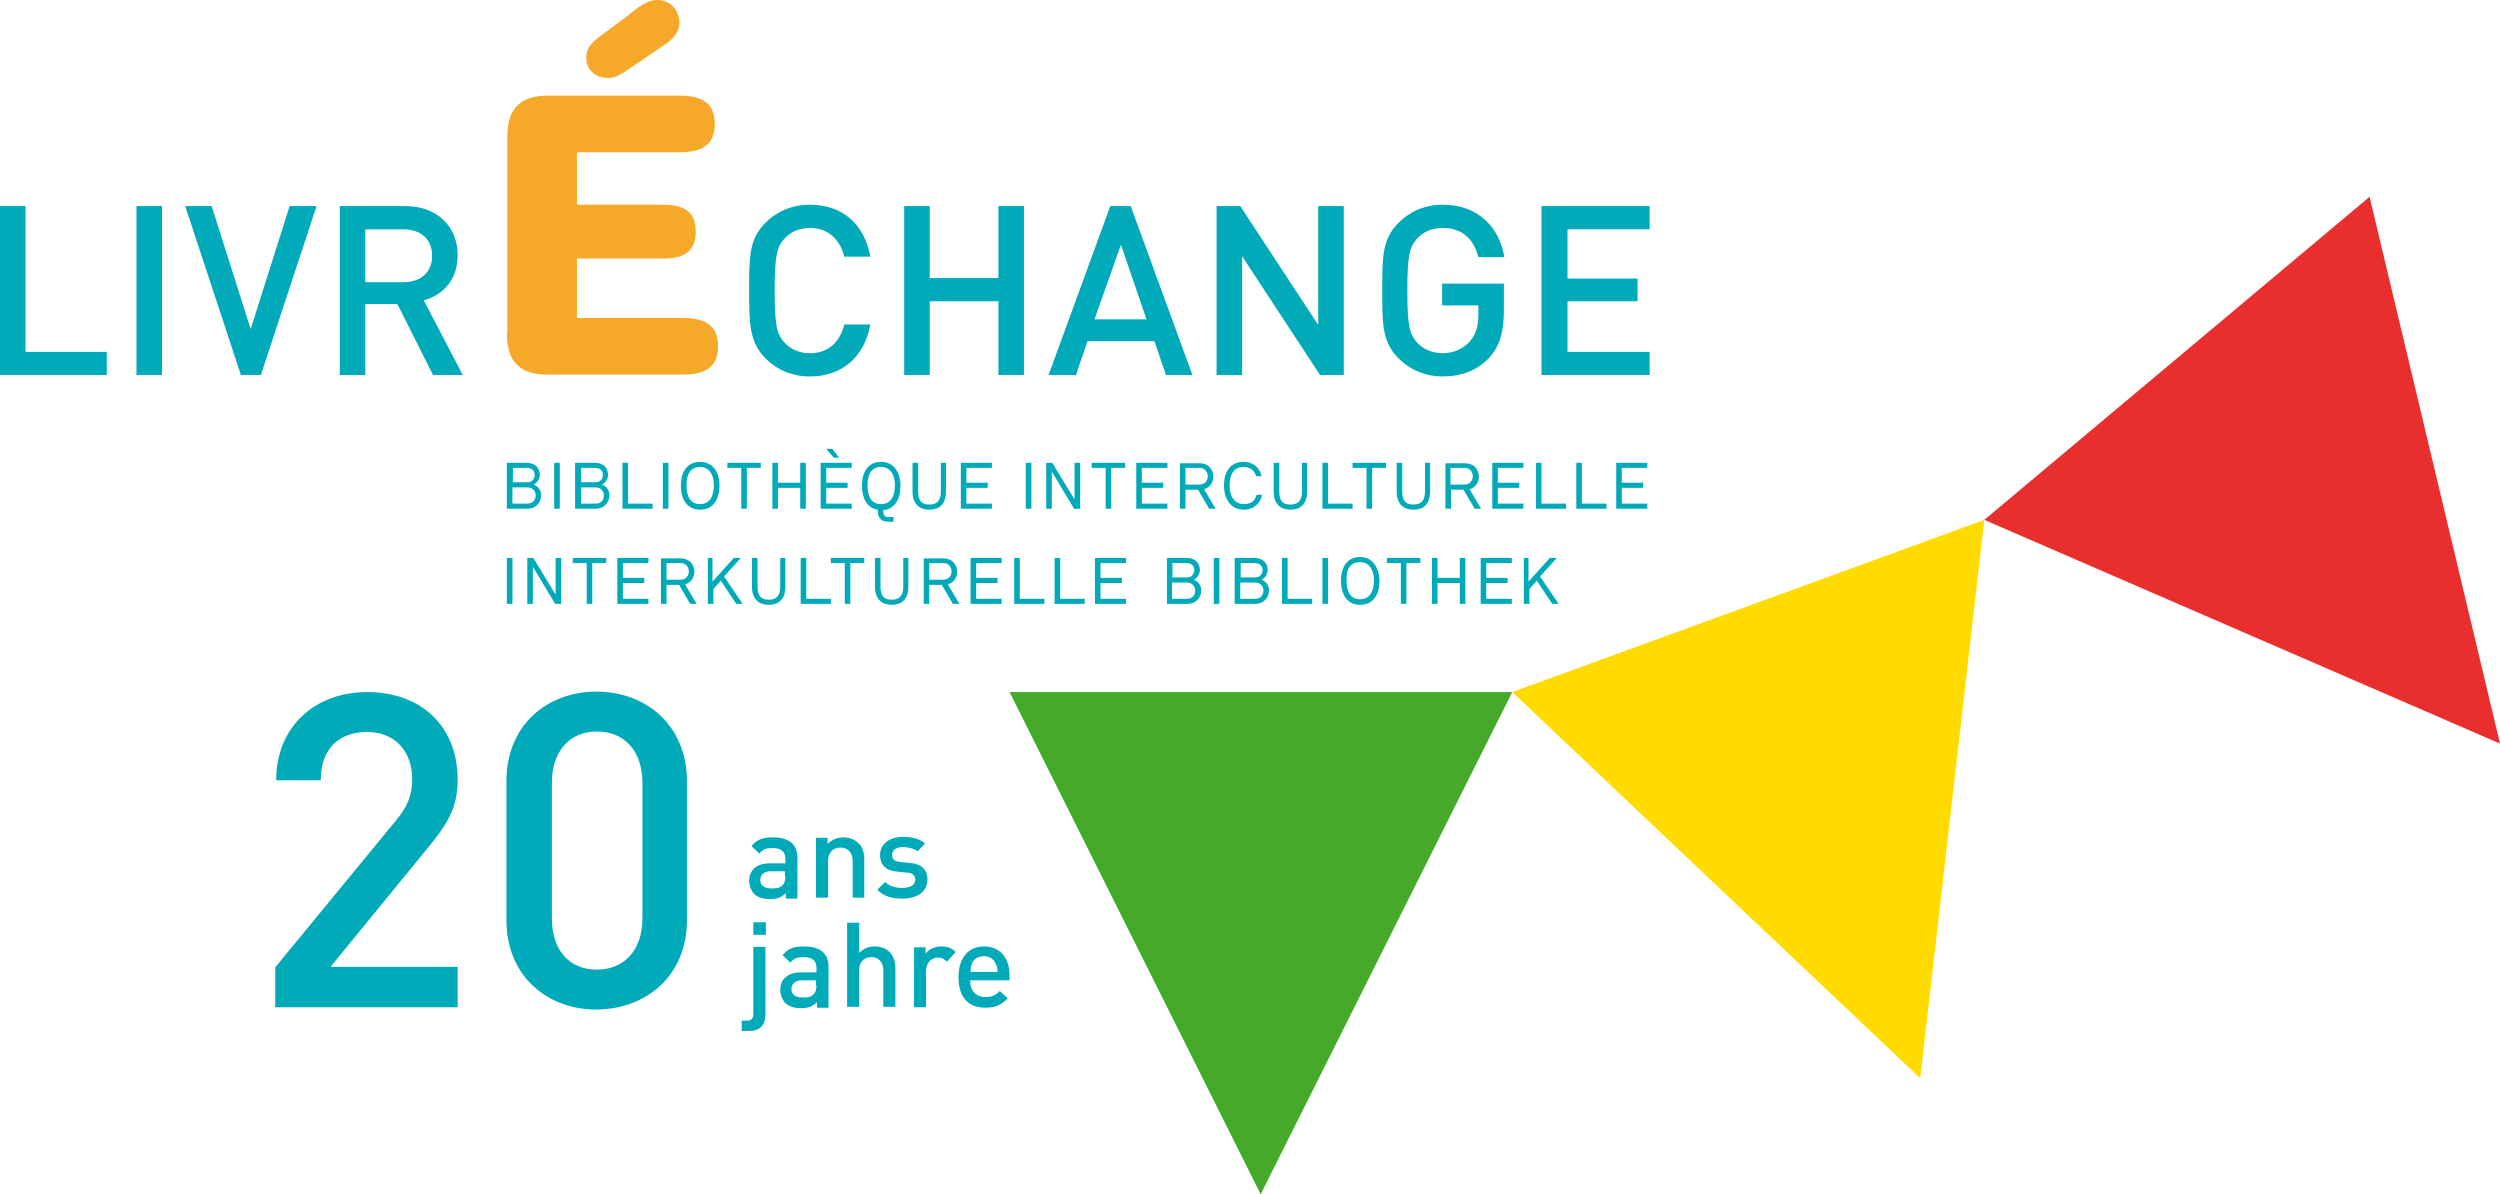
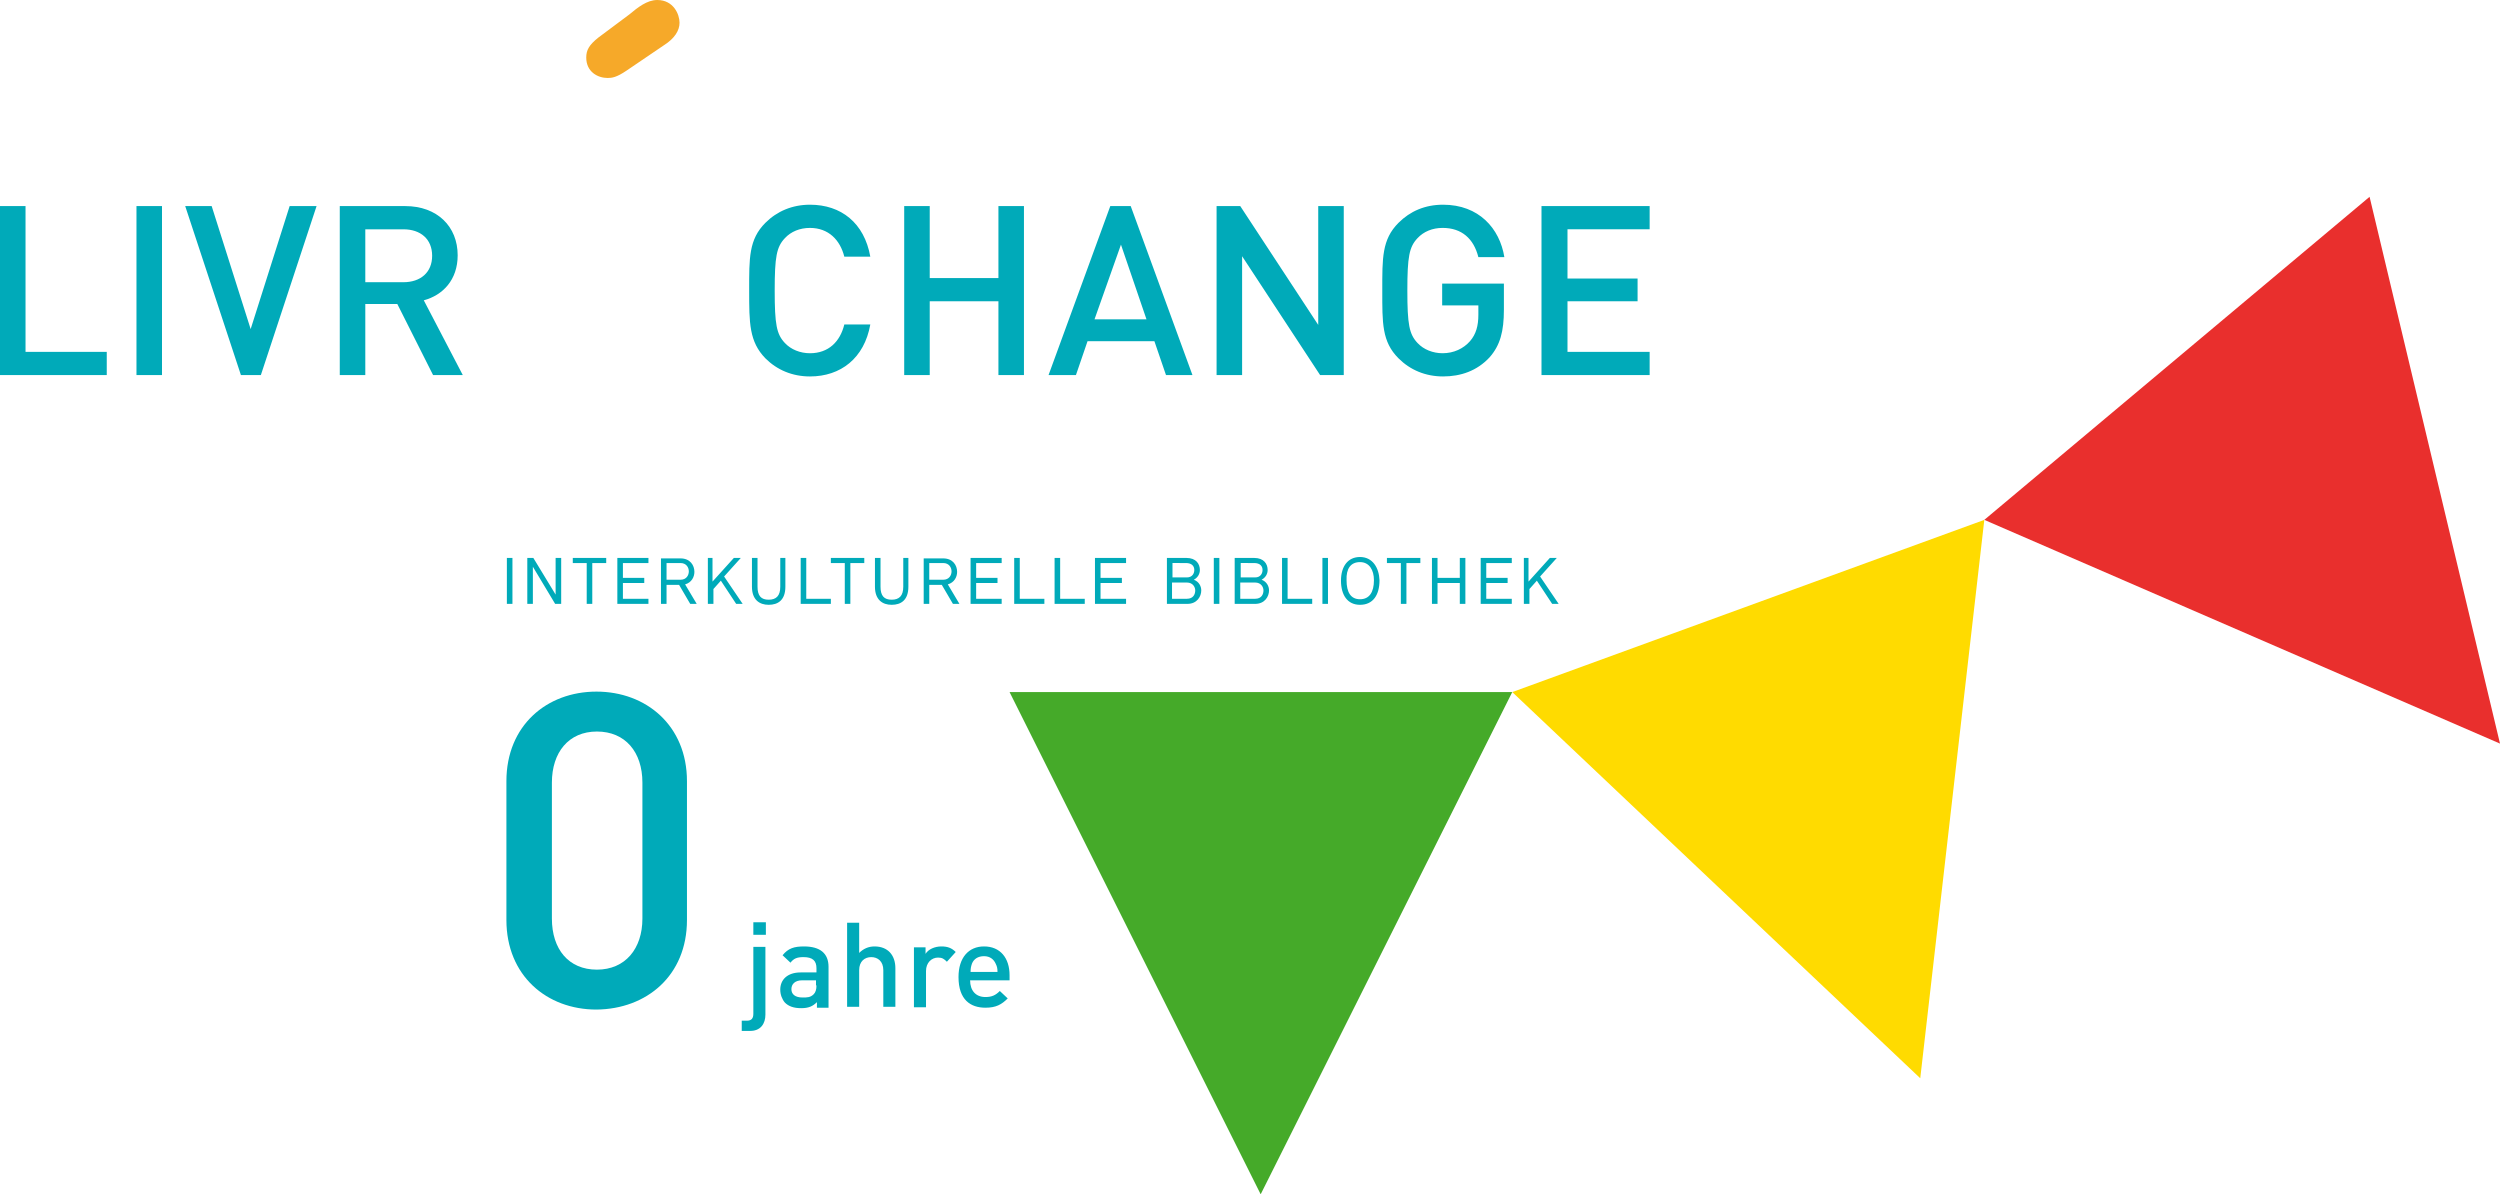
<svg xmlns="http://www.w3.org/2000/svg" xmlns:ns1="http://sodipodi.sourceforge.net/DTD/sodipodi-0.dtd" xmlns:ns2="http://www.inkscape.org/namespaces/inkscape" version="1.1" id="Calque_1" x="0px" y="0px" viewBox="0 0 538.6 257.3" xml:space="preserve" ns1:docname="LivrEchange_Logo-20-Ans-2.svg" ns2:version="1.1 (c68e22c387, 2021-05-23)" width="538.6" height="257.3">
  <defs id="defs35" />
  <ns1:namedview id="namedview33" pagecolor="#ffffff" bordercolor="#666666" borderopacity="1.0" ns2:pageshadow="2" ns2:pageopacity="0.0" ns2:pagecheckerboard="0" showgrid="false" ns2:zoom="1.2649085" ns2:cx="271.56114" ns2:cy="292.90656" ns2:window-width="1920" ns2:window-height="1051" ns2:window-x="-9" ns2:window-y="-9" ns2:window-maximized="1" ns2:current-layer="Calque_1" fit-margin-top="0" fit-margin-left="0" fit-margin-right="0" fit-margin-bottom="0" />
  <style type="text/css" id="style2">
	.st0{fill:#00AAB9;}
	.st1{fill:#F6A929;}
	.st2{fill:#E92F2D;}
	.st3{fill:#FFDB00;}
	.st4{fill:#45AA29;}
</style>
  <g id="g30" transform="translate(-151,-169.3)">
    <path class="st0" d="m 506.4,250.1 v -5 h -17.7 v -10.9 h 15.1 v -4.9 h -15.1 v -10.6 h 17.7 v -5 h -23.3 v 36.4 z M 475,236 v -5.6 h -13.3 v 4.7 h 7.8 v 2 c 0,2.4 -0.5,4.2 -1.8,5.7 -1.4,1.6 -3.5,2.6 -5.9,2.6 -2.1,0 -4.1,-0.8 -5.4,-2.2 -1.8,-1.9 -2.2,-4 -2.2,-11.3 0,-7.3 0.4,-9.4 2.2,-11.3 1.3,-1.4 3.2,-2.2 5.4,-2.2 4.1,0 6.7,2.3 7.7,6.3 h 5.6 c -1,-6.2 -5.5,-11.3 -13.2,-11.3 -3.9,0 -7.1,1.4 -9.6,3.9 -3.6,3.6 -3.5,7.6 -3.5,14.6 0,7 -0.1,11 3.5,14.6 2.5,2.5 5.8,3.9 9.6,3.9 3.8,0 7.3,-1.2 10,-4.1 2.3,-2.6 3.1,-5.6 3.1,-10.3 m -34.5,14.1 V 213.7 H 435 v 25.6 l -16.8,-25.6 h -5.1 v 36.4 h 5.5 v -25.6 l 16.8,25.6 z m -42.5,-12 h -11.2 l 5.7,-16.1 z m 9.9,12 -13.3,-36.4 h -4.4 l -13.3,36.4 h 5.9 l 2.5,-7.3 h 14.4 l 2.5,7.3 z m -36.3,0 v -36.4 h -5.5 v 15.5 h -14.8 v -15.5 h -5.5 v 36.4 h 5.5 v -15.9 h 14.8 v 15.9 z m -33.1,-10.9 h -5.6 c -0.9,3.7 -3.4,6.2 -7.4,6.2 -2.1,0 -4.1,-0.8 -5.4,-2.2 -1.8,-1.9 -2.2,-4 -2.2,-11.3 0,-7.3 0.4,-9.4 2.2,-11.3 1.3,-1.4 3.2,-2.2 5.4,-2.2 4,0 6.5,2.6 7.4,6.2 h 5.6 c -1.3,-7.3 -6.3,-11.2 -13,-11.2 -3.8,0 -7.1,1.4 -9.6,3.9 -3.6,3.6 -3.5,7.6 -3.5,14.6 0,7 0,11 3.5,14.6 2.5,2.5 5.8,3.9 9.6,3.9 6.6,0 11.7,-3.9 13,-11.2" id="path4" />
-     <path class="st1" d="m 260.2,241.2 c 0,6.7 3.5,8.8 8.8,8.8 h 29.1 c 4.4,0 7.6,-1.3 7.6,-6.1 0,-4.8 -3.2,-6.1 -7.6,-6.1 H 275.3 V 225 h 18.5 c 4,0 7.1,-1.1 7.1,-5.8 0,-4.7 -3.1,-5.8 -7.1,-5.8 h -18.5 v -11.3 h 22.1 c 4.4,0 7.6,-1.3 7.6,-6.1 0,-4.8 -3.2,-6.1 -7.6,-6.1 h -28.3 c -5.3,0 -8.8,2.1 -8.8,8.8 v 42.5 z" id="path6" />
    <path class="st0" d="m 244.1,224.4 c 0,3.6 -2.5,5.7 -6.2,5.7 h -8.2 v -11.4 h 8.2 c 3.7,0 6.2,2.1 6.2,5.7 m 6.6,25.7 -8.4,-16.1 c 4.1,-1.1 7.3,-4.4 7.3,-9.7 0,-6.2 -4.4,-10.6 -11.3,-10.6 h -14.1 v 36.4 h 5.5 v -15.3 h 6.9 l 7.7,15.3 z m -31.5,-36.4 h -5.8 l -8.4,26.5 -8.4,-26.5 h -5.7 l 12,36.4 h 4.3 z m -33.3,0 h -5.5 v 36.4 h 5.5 z M 174,250.1 v -5 H 156.5 V 213.7 H 151 v 36.4 z" id="path8" />
    <path class="st1" d="m 279.9,177.4 c -2,1.6 -2.6,2.7 -2.6,4.3 0,3.1 2.5,4.4 4.6,4.4 0.9,0 1.9,-0.1 4.1,-1.6 l 8.1,-5.5 c 2.2,-1.4 3.3,-3.1 3.3,-4.8 0,-1.8 -1.3,-4.9 -4.8,-4.9 -2.2,0 -4.2,1.6 -6,3.1 z" id="path10" />
    <path class="st0" d="m 480.5,289.5 h -1.2 v 9.9 h 1.2 v -3.2 l 1.6,-1.8 3.3,5 h 1.4 l -4,-5.9 3.6,-4 h -1.5 l -4.6,5.1 v -5.1 z m -3.9,0 H 470 v 9.9 h 6.7 v -1.1 h -5.5 v -3.4 h 4.6 v -1.1 h -4.6 v -3.2 h 5.5 v -1.1 z m -9.9,0 h -1.2 v 4.3 h -4.8 v -4.3 h -1.2 v 9.9 h 1.2 v -4.5 h 4.8 v 4.5 h 1.2 z m -9.7,0 h -7.2 v 1.1 h 3 v 8.8 h 1.2 v -8.8 h 3 z m -13,0.9 c 2,0 3,1.7 3,3.9 0,2.6 -1,4.1 -3,4.1 -2,0 -2.9,-1.5 -2.9,-4.1 -0.1,-2.5 0.9,-3.9 2.9,-3.9 m 0,-1.1 c -2.6,0 -4.1,2 -4.1,5.1 0,3.1 1.4,5.2 4.1,5.2 2.8,0 4.2,-2.1 4.2,-5.3 -0.1,-2.7 -1.5,-5 -4.2,-5 m -6.9,0.2 h -1.2 v 9.9 h 1.2 z m -8.7,0 h -1.2 v 9.9 h 6.5 v -1.1 h -5.3 z m -7,5.3 c 1.3,0 1.8,1 1.8,1.7 0,0.8 -0.4,1.8 -1.8,1.8 h -3.2 v -3.5 z m -0.2,-4.2 c 1.3,0 1.8,0.7 1.8,1.5 0,0.7 -0.4,1.6 -1.6,1.6 h -3.1 v -3.1 z m -4.2,-1.1 v 9.9 h 4.4 c 2.1,0 3,-1.6 3,-2.9 0,-0.9 -0.5,-1.9 -1.6,-2.3 0.9,-0.5 1.3,-1.3 1.3,-2.1 0,-1.3 -0.8,-2.6 -2.9,-2.6 z m -3.3,0 h -1.2 v 9.9 h 1.2 z m -7,5.3 c 1.3,0 1.8,1 1.8,1.7 0,0.8 -0.4,1.8 -1.8,1.8 h -3.2 v -3.5 z m -0.2,-4.2 c 1.3,0 1.8,0.7 1.8,1.5 0,0.7 -0.4,1.6 -1.6,1.6 h -3.1 v -3.1 z m -4.1,-1.1 v 9.9 h 4.4 c 2.1,0 3,-1.6 3,-2.9 0,-0.9 -0.5,-1.9 -1.6,-2.3 0.9,-0.5 1.3,-1.3 1.3,-2.1 0,-1.3 -0.8,-2.6 -2.9,-2.6 z m -8.8,0 h -6.7 v 9.9 h 6.7 v -1.1 h -5.5 v -3.4 h 4.6 v -1.1 h -4.6 v -3.2 h 5.5 z m -14.2,0 h -1.2 v 9.9 h 6.5 v -1.1 h -5.3 z m -8.7,0 h -1.2 v 9.9 h 6.5 v -1.1 h -5.3 z m -3.9,0 h -6.7 v 9.9 h 6.7 v -1.1 h -5.5 v -3.4 h 4.6 v -1.1 h -4.6 v -3.2 h 5.5 z m -12.6,1.1 c 1.3,0 1.8,1 1.8,1.8 0,0.8 -0.5,1.8 -1.8,1.8 h -3 v -3.6 z m -4.2,-1.1 v 9.9 h 1.2 v -4.1 h 2.7 l 2.4,4.1 h 1.4 l -2.5,-4.2 c 1.4,-0.4 2,-1.6 2,-2.7 0,-1.4 -0.9,-2.9 -3,-2.9 H 350 Z m -3.2,0 h -1.2 v 6.2 c 0,2 -0.9,2.8 -2.5,2.8 -1.6,0 -2.4,-0.8 -2.4,-2.8 v -6.2 h -1.2 v 6.2 c 0,2.8 1.6,3.9 3.6,3.9 2,0 3.6,-1 3.6,-3.9 v -6.2 z m -9.6,0 H 330 v 1.1 h 3 v 8.8 h 1.2 v -8.8 h 3 z m -12.5,0 h -1.2 v 9.9 h 6.5 v -1.1 h -5.3 z m -4.4,0 h -1.2 v 6.2 c 0,2 -0.9,2.8 -2.5,2.8 -1.6,0 -2.4,-0.8 -2.4,-2.8 v -6.2 H 313 v 6.2 c 0,2.8 1.6,3.9 3.6,3.9 2,0 3.6,-1 3.6,-3.9 v -6.2 z m -15.6,0 h -1.2 v 9.9 h 1.2 v -3.2 l 1.6,-1.8 3.3,5 h 1.4 l -4,-5.9 3.6,-4 h -1.5 l -4.6,5.1 v -5.1 z m -7.1,1.1 c 1.3,0 1.8,1 1.8,1.8 0,0.8 -0.5,1.8 -1.8,1.8 h -3 v -3.6 z m -4.2,-1.1 v 9.9 h 1.2 v -4.1 h 2.7 l 2.4,4.1 h 1.4 l -2.5,-4.2 c 1.4,-0.4 2,-1.6 2,-2.7 0,-1.4 -0.9,-2.9 -3,-2.9 h -4.2 z m -2.7,0 H 284 v 9.9 h 6.7 v -1.1 h -5.5 v -3.4 h 4.6 v -1.1 h -4.6 v -3.2 h 5.5 z m -9.1,0 h -7.2 v 1.1 h 3 v 8.8 h 1.2 v -8.8 h 3 z m -9.7,0 h -1.2 v 7.9 l -4.8,-7.9 h -1.3 v 9.9 h 1.2 v -8 l 4.8,8 h 1.3 z m -10.5,0 h -1.2 v 9.9 h 1.2 z" id="path12" />
-     <path class="st0" d="m 505.9,269 h -6.7 v 9.9 h 6.7 v -1.1 h -5.5 v -3.4 h 4.6 v -1.1 h -4.6 v -3.2 h 5.5 z m -14.1,0 h -1.2 v 9.9 h 6.5 v -1.1 h -5.3 z m -8.7,0 h -1.2 v 9.9 h 6.5 v -1.1 h -5.3 z m -3.9,0 h -6.7 v 9.9 h 6.7 v -1.1 h -5.5 v -3.4 h 4.6 v -1.1 h -4.6 v -3.2 h 5.5 z m -12.7,1.1 c 1.3,0 1.8,1 1.8,1.8 0,0.8 -0.5,1.8 -1.8,1.8 h -3 v -3.6 z m -4.1,-1.1 v 9.9 h 1.2 v -4.1 h 2.7 l 2.4,4.1 h 1.4 l -2.5,-4.2 c 1.4,-0.4 2,-1.6 2,-2.7 0,-1.4 -0.9,-2.9 -3,-2.9 h -4.2 z m -3.2,0 H 458 v 6.2 c 0,2 -0.9,2.8 -2.5,2.8 -1.6,0 -2.4,-0.8 -2.4,-2.8 V 269 h -1.2 v 6.2 c 0,2.8 1.6,3.9 3.6,3.9 2,0 3.6,-1 3.6,-3.9 V 269 Z m -9.6,0 h -7.2 v 1.1 h 3 v 8.8 h 1.2 v -8.8 h 3 z m -12.5,0 h -1.2 v 9.9 h 6.5 v -1.1 h -5.3 z m -4.4,0 h -1.2 v 6.2 c 0,2 -0.9,2.8 -2.5,2.8 -1.6,0 -2.4,-0.8 -2.4,-2.8 V 269 h -1.2 v 6.2 c 0,2.8 1.6,3.9 3.6,3.9 2,0 3.6,-1 3.6,-3.9 V 269 Z m -9.9,3 c -0.3,-1.8 -1.7,-3.2 -3.9,-3.2 -2.7,0 -4.2,2 -4.2,5.1 0,3.1 1.6,5.2 4.3,5.2 2.1,0 3.5,-1.3 3.9,-3.2 h -1.2 c -0.3,1.3 -1.2,2 -2.7,2 -1.9,0 -3.1,-1.5 -3.1,-4 0,-2.6 1.1,-4 3,-4 1.5,0 2.4,0.8 2.7,2 h 1.2 z m -13.4,-1.9 c 1.3,0 1.8,1 1.8,1.8 0,0.8 -0.5,1.8 -1.8,1.8 h -3 v -3.6 z m -4.2,-1.1 v 9.9 h 1.2 v -4.1 h 2.7 l 2.4,4.1 h 1.4 l -2.5,-4.2 c 1.4,-0.4 2,-1.6 2,-2.7 0,-1.4 -0.9,-2.9 -3,-2.9 h -4.2 z m -2.7,0 h -6.7 v 9.9 h 6.7 v -1.1 H 397 v -3.4 h 4.6 v -1.1 H 397 v -3.2 h 5.5 z m -9.1,0 h -7.2 v 1.1 h 3 v 8.8 h 1.2 v -8.8 h 3 z m -9.7,0 h -1.2 v 7.9 l -4.8,-7.9 h -1.3 v 9.9 h 1.2 v -8 l 4.8,8 h 1.3 z m -10.5,0 H 372 v 9.9 h 1.2 z m -8.5,0 H 358 v 9.9 h 6.7 v -1.1 h -5.5 v -3.4 h 4.6 v -1.1 h -4.6 v -3.2 h 5.5 z m -9.8,0 h -1.2 v 6.2 c 0,2 -0.9,2.8 -2.5,2.8 -1.6,0 -2.4,-0.8 -2.4,-2.8 V 269 h -1.2 v 6.2 c 0,2.8 1.6,3.9 3.6,3.9 2,0 3.6,-1 3.6,-3.9 V 269 Z m -14.1,0.9 c 2,0 3,1.7 3,3.9 0,2.6 -1,4.1 -3,4.1 -2,0 -2.9,-1.5 -2.9,-4.1 0,-2.5 1,-3.9 2.9,-3.9 m 0,-1.1 c -2.6,0 -4.1,2 -4.1,5.1 0,2.9 1.2,4.9 3.4,5.2 0,1.8 0.6,2.6 2.4,2.6 0.3,0 0.8,0 1,0 v -1 h -1.1 c -0.6,0 -1.1,-0.2 -1.1,-1.3 v -0.2 c 2.4,-0.2 3.7,-2.3 3.7,-5.2 0,-2.9 -1.4,-5.2 -4.2,-5.2 m -9,-0.9 -1.5,-1.9 H 329 l 1.6,1.9 z m 2.7,1.1 h -6.7 v 9.9 h 6.7 v -1.1 H 329 v -3.4 h 4.6 v -1.1 H 329 v -3.2 h 5.5 z m -9.9,0 h -1.2 v 4.3 h -4.8 V 269 h -1.2 v 9.9 h 1.2 v -4.5 h 4.8 v 4.5 h 1.2 z m -9.7,0 h -7.2 v 1.1 h 3 v 8.8 h 1.2 v -8.8 h 3 z m -13.1,0.9 c 2,0 3,1.7 3,3.9 0,2.6 -1,4.1 -3,4.1 -2,0 -2.9,-1.5 -2.9,-4.1 0,-2.5 1,-3.9 2.9,-3.9 m 0,-1.1 c -2.6,0 -4.1,2 -4.1,5.1 0,3.1 1.4,5.2 4.1,5.2 2.8,0 4.2,-2.1 4.2,-5.3 0,-2.7 -1.4,-5 -4.2,-5 M 295,269 h -1.2 v 9.9 h 1.2 z m -8.7,0 h -1.2 v 9.9 h 6.5 v -1.1 h -5.3 z m -7,5.3 c 1.3,0 1.8,1 1.8,1.7 0,0.8 -0.4,1.8 -1.7,1.8 h -3.2 v -3.5 z m -0.2,-4.2 c 1.3,0 1.8,0.7 1.8,1.5 0,0.7 -0.4,1.6 -1.6,1.6 h -3.1 v -3.1 z m -4.2,-1.1 v 9.9 h 4.4 c 2.1,0 3,-1.6 3,-2.9 0,-0.9 -0.5,-1.9 -1.6,-2.3 0.9,-0.5 1.3,-1.3 1.3,-2.1 0,-1.3 -0.8,-2.6 -2.9,-2.6 z m -3.3,0 h -1.2 v 9.9 h 1.2 z m -7,5.3 c 1.3,0 1.8,1 1.8,1.7 0,0.8 -0.4,1.8 -1.8,1.8 h -3.2 v -3.5 z m -0.2,-4.2 c 1.3,0 1.8,0.7 1.8,1.5 0,0.7 -0.4,1.6 -1.6,1.6 h -3.1 v -3.1 z m -4.2,-1.1 v 9.9 h 4.4 c 2.1,0 3,-1.6 3,-2.9 0,-0.9 -0.5,-1.9 -1.6,-2.3 0.9,-0.5 1.3,-1.3 1.3,-2.1 0,-1.3 -0.8,-2.6 -2.9,-2.6 z" id="path14" />
    <polygon class="st2" points="578.5,281.3 661.5,211.7 689.6,329.5 " id="polygon16" />
    <polygon class="st3" points="476.8,318.4 578.5,281.3 564.7,401.6 " id="polygon18" />
    <polygon class="st4" points="368.5,318.4 476.8,318.4 422.6,426.6 " id="polygon20" />
-     <path class="st0" d="m 249.6,386.2 v -8.6 h -27.4 l 21.1,-25.8 c 4.2,-5.1 6.3,-8.6 6.3,-14.5 0,-11.6 -7.9,-18.9 -19.5,-18.9 -11.4,0 -19.6,7.6 -19.6,19 h 9.6 c 0,-7.6 4.8,-10.4 9.9,-10.4 6.2,0 9.8,4.2 9.8,10.2 0,3.4 -1,5.9 -3.6,9 l -25.9,31.5 v 8.6 h 39.3 z" id="path22" />
    <path class="st0" d="m 299,367.5 v -29.9 c 0,-12 -8.8,-19.3 -19.5,-19.3 -10.7,0 -19.4,7.3 -19.4,19.3 v 29.9 c 0,12 8.7,19.3 19.4,19.3 10.8,-0.1 19.5,-7.3 19.5,-19.3 z m -9.6,-0.3 c 0,6.5 -3.7,11 -9.8,11 -6.1,0 -9.7,-4.4 -9.7,-11 v -29.3 c 0,-6.5 3.6,-11 9.7,-11 6.1,0 9.8,4.4 9.8,11 z" id="path24" />
    <path class="st0" d="M 316,370.8 V 368 h -2.7 v 2.7 h 2.7 z m -0.1,17.1 v -14.6 h -2.6 v 14.4 c 0,1 -0.4,1.5 -1.4,1.5 h -1.1 v 2.2 h 1.6 c 2.5,0.1 3.5,-1.6 3.5,-3.5 z m 13.6,-1.7 v -8.6 c 0,-2.9 -1.8,-4.4 -5.3,-4.4 -2.1,0 -3.4,0.4 -4.6,1.9 l 1.7,1.6 c 0.7,-0.9 1.4,-1.2 2.8,-1.2 2,0 2.8,0.8 2.8,2.4 v 0.9 h -3.4 c -2.9,0 -4.4,1.6 -4.4,3.7 0,1.1 0.4,2.1 1,2.8 0.8,0.8 1.9,1.2 3.5,1.2 1.6,0 2.5,-0.4 3.4,-1.3 v 1.2 h 2.5 z m -2.6,-4.6 c 0,0.9 -0.2,1.5 -0.6,1.9 -0.7,0.7 -1.4,0.7 -2.4,0.7 -1.6,0 -2.4,-0.7 -2.4,-1.8 0,-1.1 0.8,-1.9 2.3,-1.9 h 3 v 1.1 z m 17,4.6 v -8.3 c 0,-2.8 -1.6,-4.7 -4.5,-4.7 -1.3,0 -2.4,0.5 -3.3,1.4 v -6.5 h -2.6 v 18.1 h 2.6 v -7.9 c 0,-1.9 1.2,-2.8 2.6,-2.8 1.4,0 2.6,0.9 2.6,2.8 v 7.9 z m 13,-11.8 c -0.9,-0.9 -1.8,-1.2 -3.1,-1.2 -1.4,0 -2.8,0.6 -3.4,1.6 v -1.4 h -2.5 v 12.9 h 2.6 v -7.8 c 0,-1.8 1.2,-2.9 2.6,-2.9 0.9,0 1.3,0.3 1.9,0.9 z m 11.6,6.1 v -1.1 c 0,-3.7 -2,-6.2 -5.5,-6.2 -3.3,0 -5.5,2.4 -5.5,6.6 0,4.9 2.6,6.6 5.8,6.6 2.3,0 3.5,-0.7 4.8,-2 l -1.7,-1.6 c -0.9,0.9 -1.7,1.3 -3.1,1.3 -2.1,0 -3.3,-1.4 -3.3,-3.6 z m -2.6,-1.8 h -5.8 c 0,-0.8 0.1,-1.2 0.3,-1.8 0.4,-1 1.3,-1.6 2.6,-1.6 1.3,0 2.1,0.7 2.5,1.6 0.3,0.6 0.4,1 0.4,1.8 z" id="path26" />
-     <path class="st0" d="m 322.8,362.7 v -8.6 c 0,-2.9 -1.8,-4.4 -5.3,-4.4 -2.1,0 -3.4,0.4 -4.6,1.9 l 1.7,1.6 c 0.7,-0.9 1.4,-1.2 2.8,-1.2 2,0 2.8,0.8 2.8,2.4 v 0.9 h -3.4 c -2.9,0 -4.4,1.6 -4.4,3.7 0,1.1 0.4,2.1 1,2.8 0.8,0.8 1.9,1.2 3.5,1.2 1.6,0 2.5,-0.4 3.4,-1.3 v 1.2 h 2.5 z m -2.6,-4.6 c 0,0.9 -0.2,1.5 -0.6,1.9 -0.7,0.7 -1.4,0.7 -2.4,0.7 -1.6,0 -2.4,-0.7 -2.4,-1.8 0,-1.2 0.8,-1.9 2.3,-1.9 h 3 v 1.1 z m 17,4.6 v -8.2 c 0,-1.4 -0.3,-2.7 -1.3,-3.6 -0.8,-0.7 -1.9,-1.2 -3.2,-1.2 -1.3,0 -2.5,0.5 -3.4,1.4 v -1.3 h -2.5 v 12.9 h 2.6 v -7.9 c 0,-2 1.2,-2.9 2.7,-2.9 1.4,0 2.6,0.9 2.6,2.9 v 7.9 z m 13.6,-3.9 c 0,-2.3 -1.4,-3.4 -3.8,-3.6 l -2,-0.2 c -1.4,-0.1 -1.8,-0.7 -1.8,-1.5 0,-1 0.8,-1.7 2.3,-1.7 1.2,0 2.4,0.3 3.2,0.9 l 1.6,-1.7 c -1.2,-1 -2.8,-1.4 -4.8,-1.4 -2.7,0 -4.9,1.4 -4.9,3.9 0,2.3 1.4,3.4 3.8,3.6 l 2.1,0.2 c 1.2,0.1 1.7,0.7 1.7,1.5 0,1.2 -1.2,1.8 -2.8,1.8 -1.3,0 -2.7,-0.3 -3.7,-1.3 L 340,361 c 1.5,1.5 3.3,1.9 5.4,1.9 3.1,0 5.4,-1.4 5.4,-4.1 z" id="path28" />
  </g>
</svg>